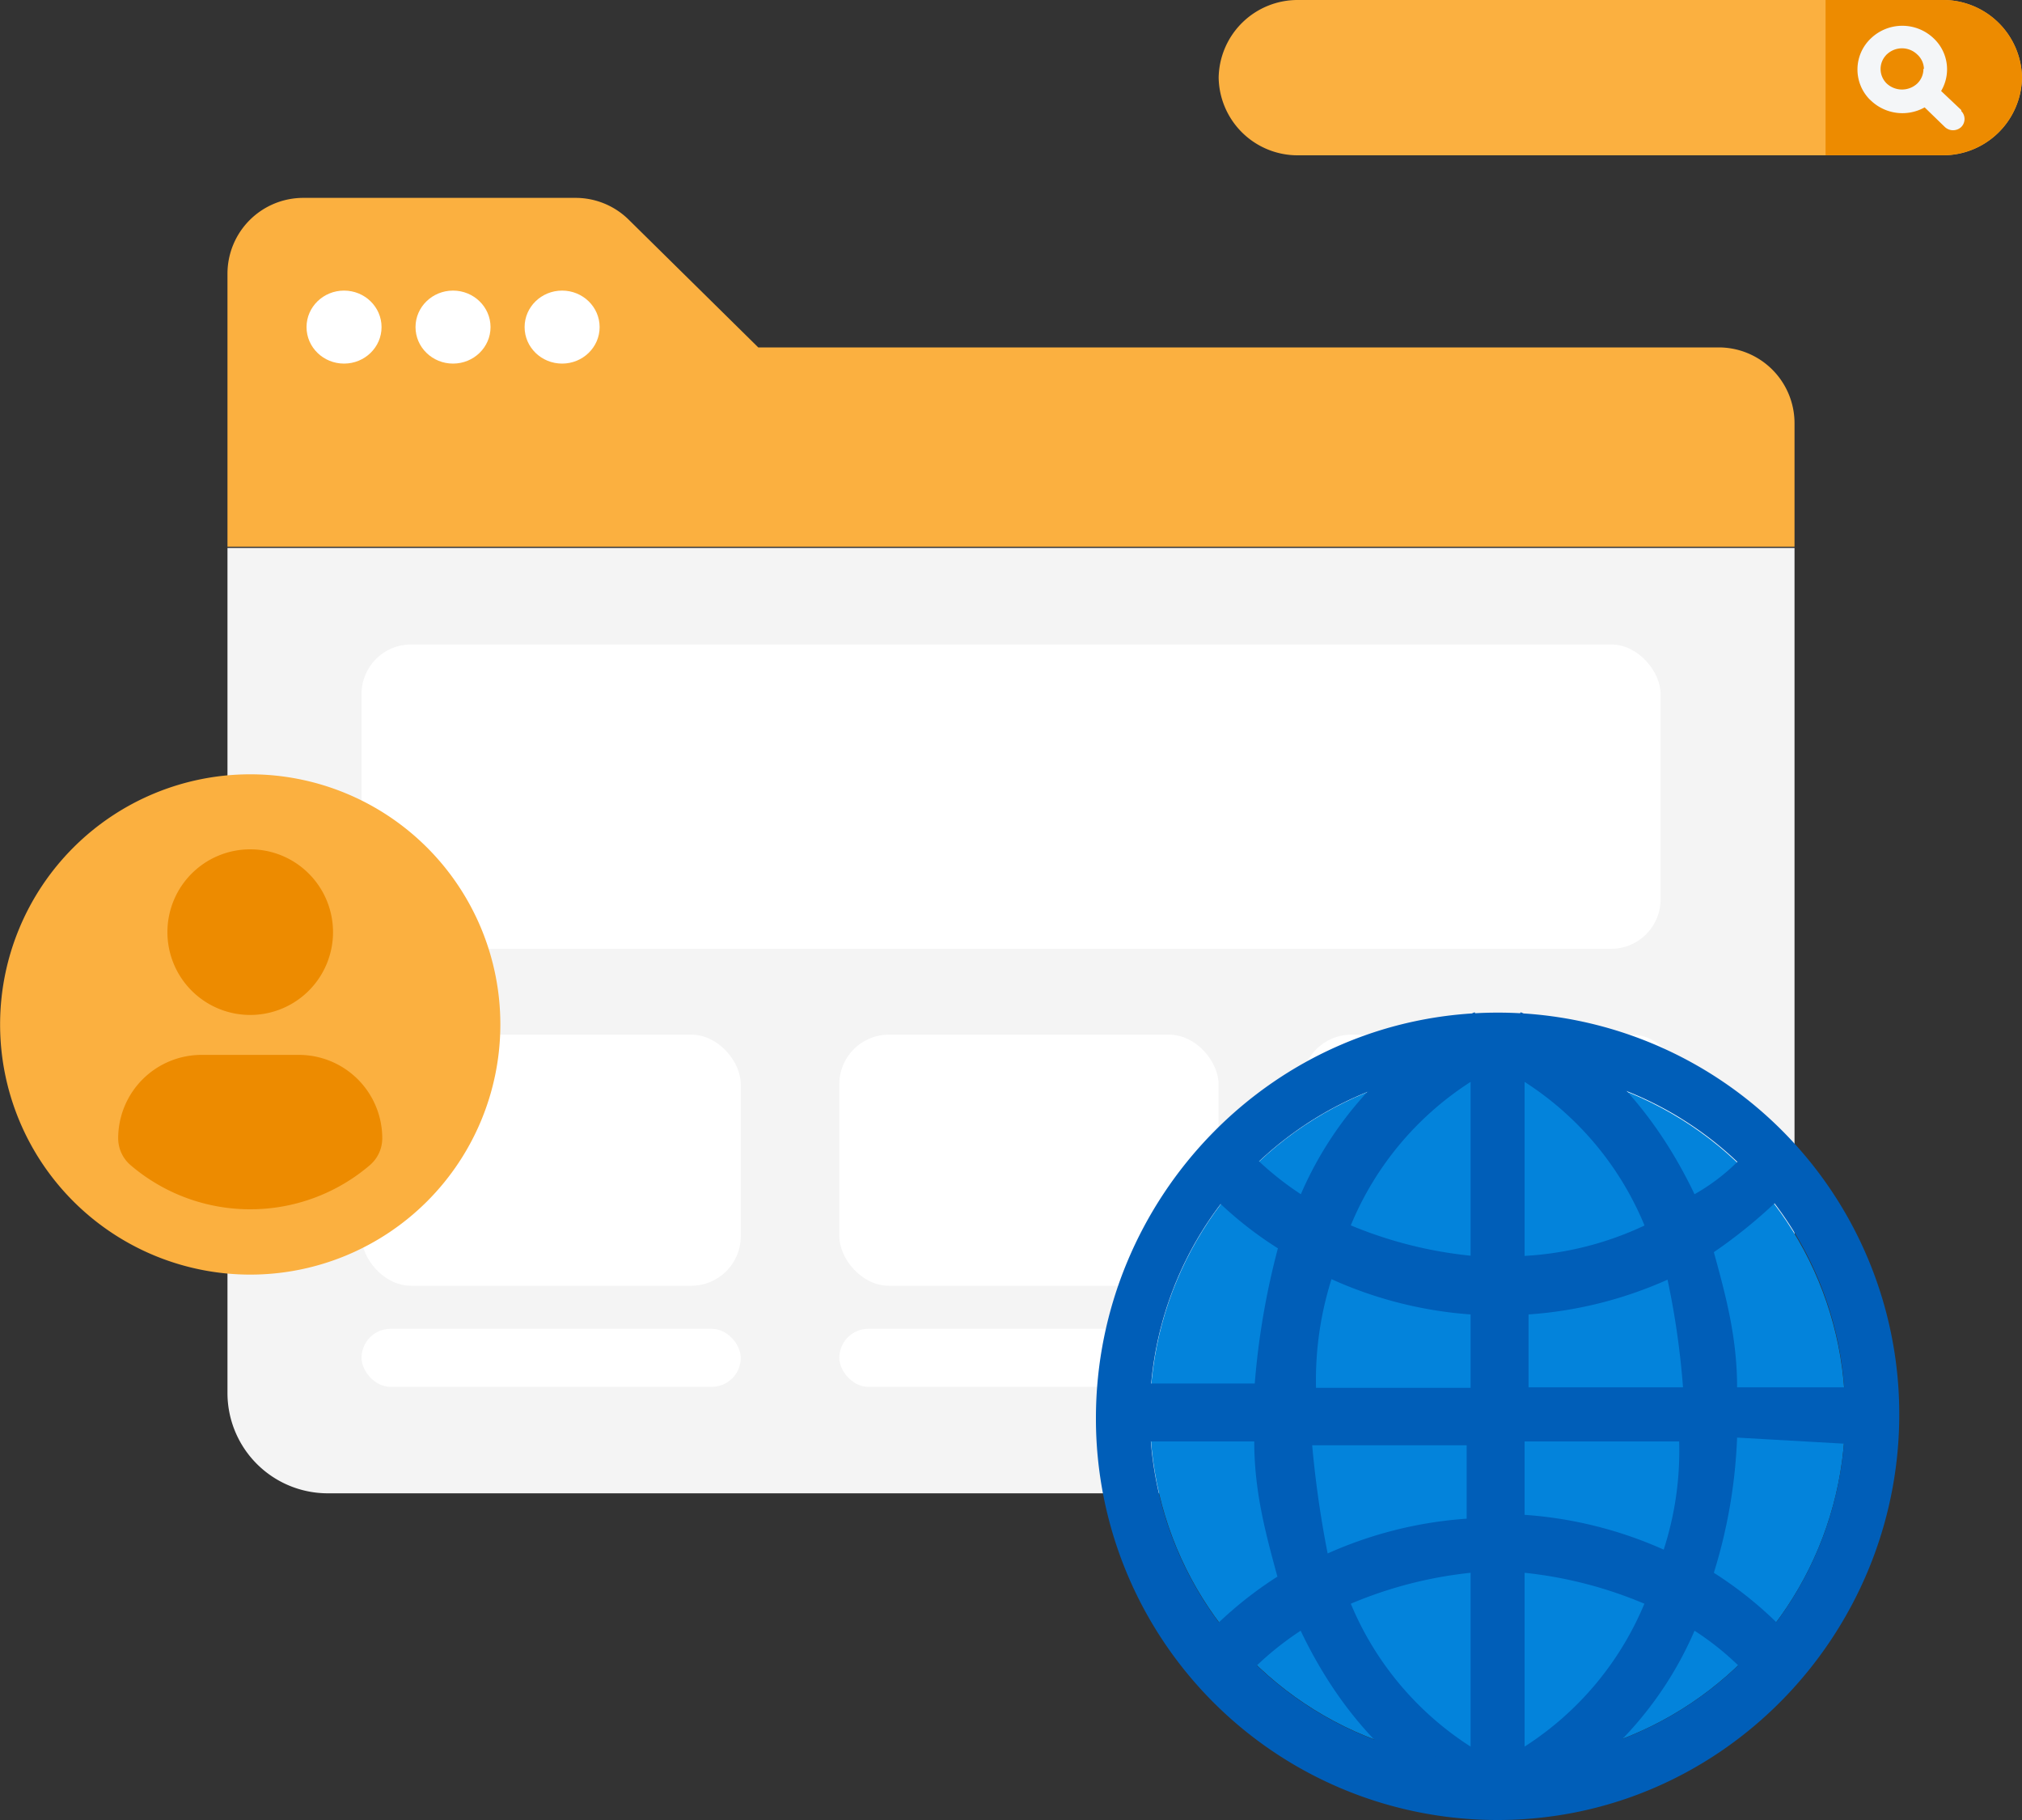
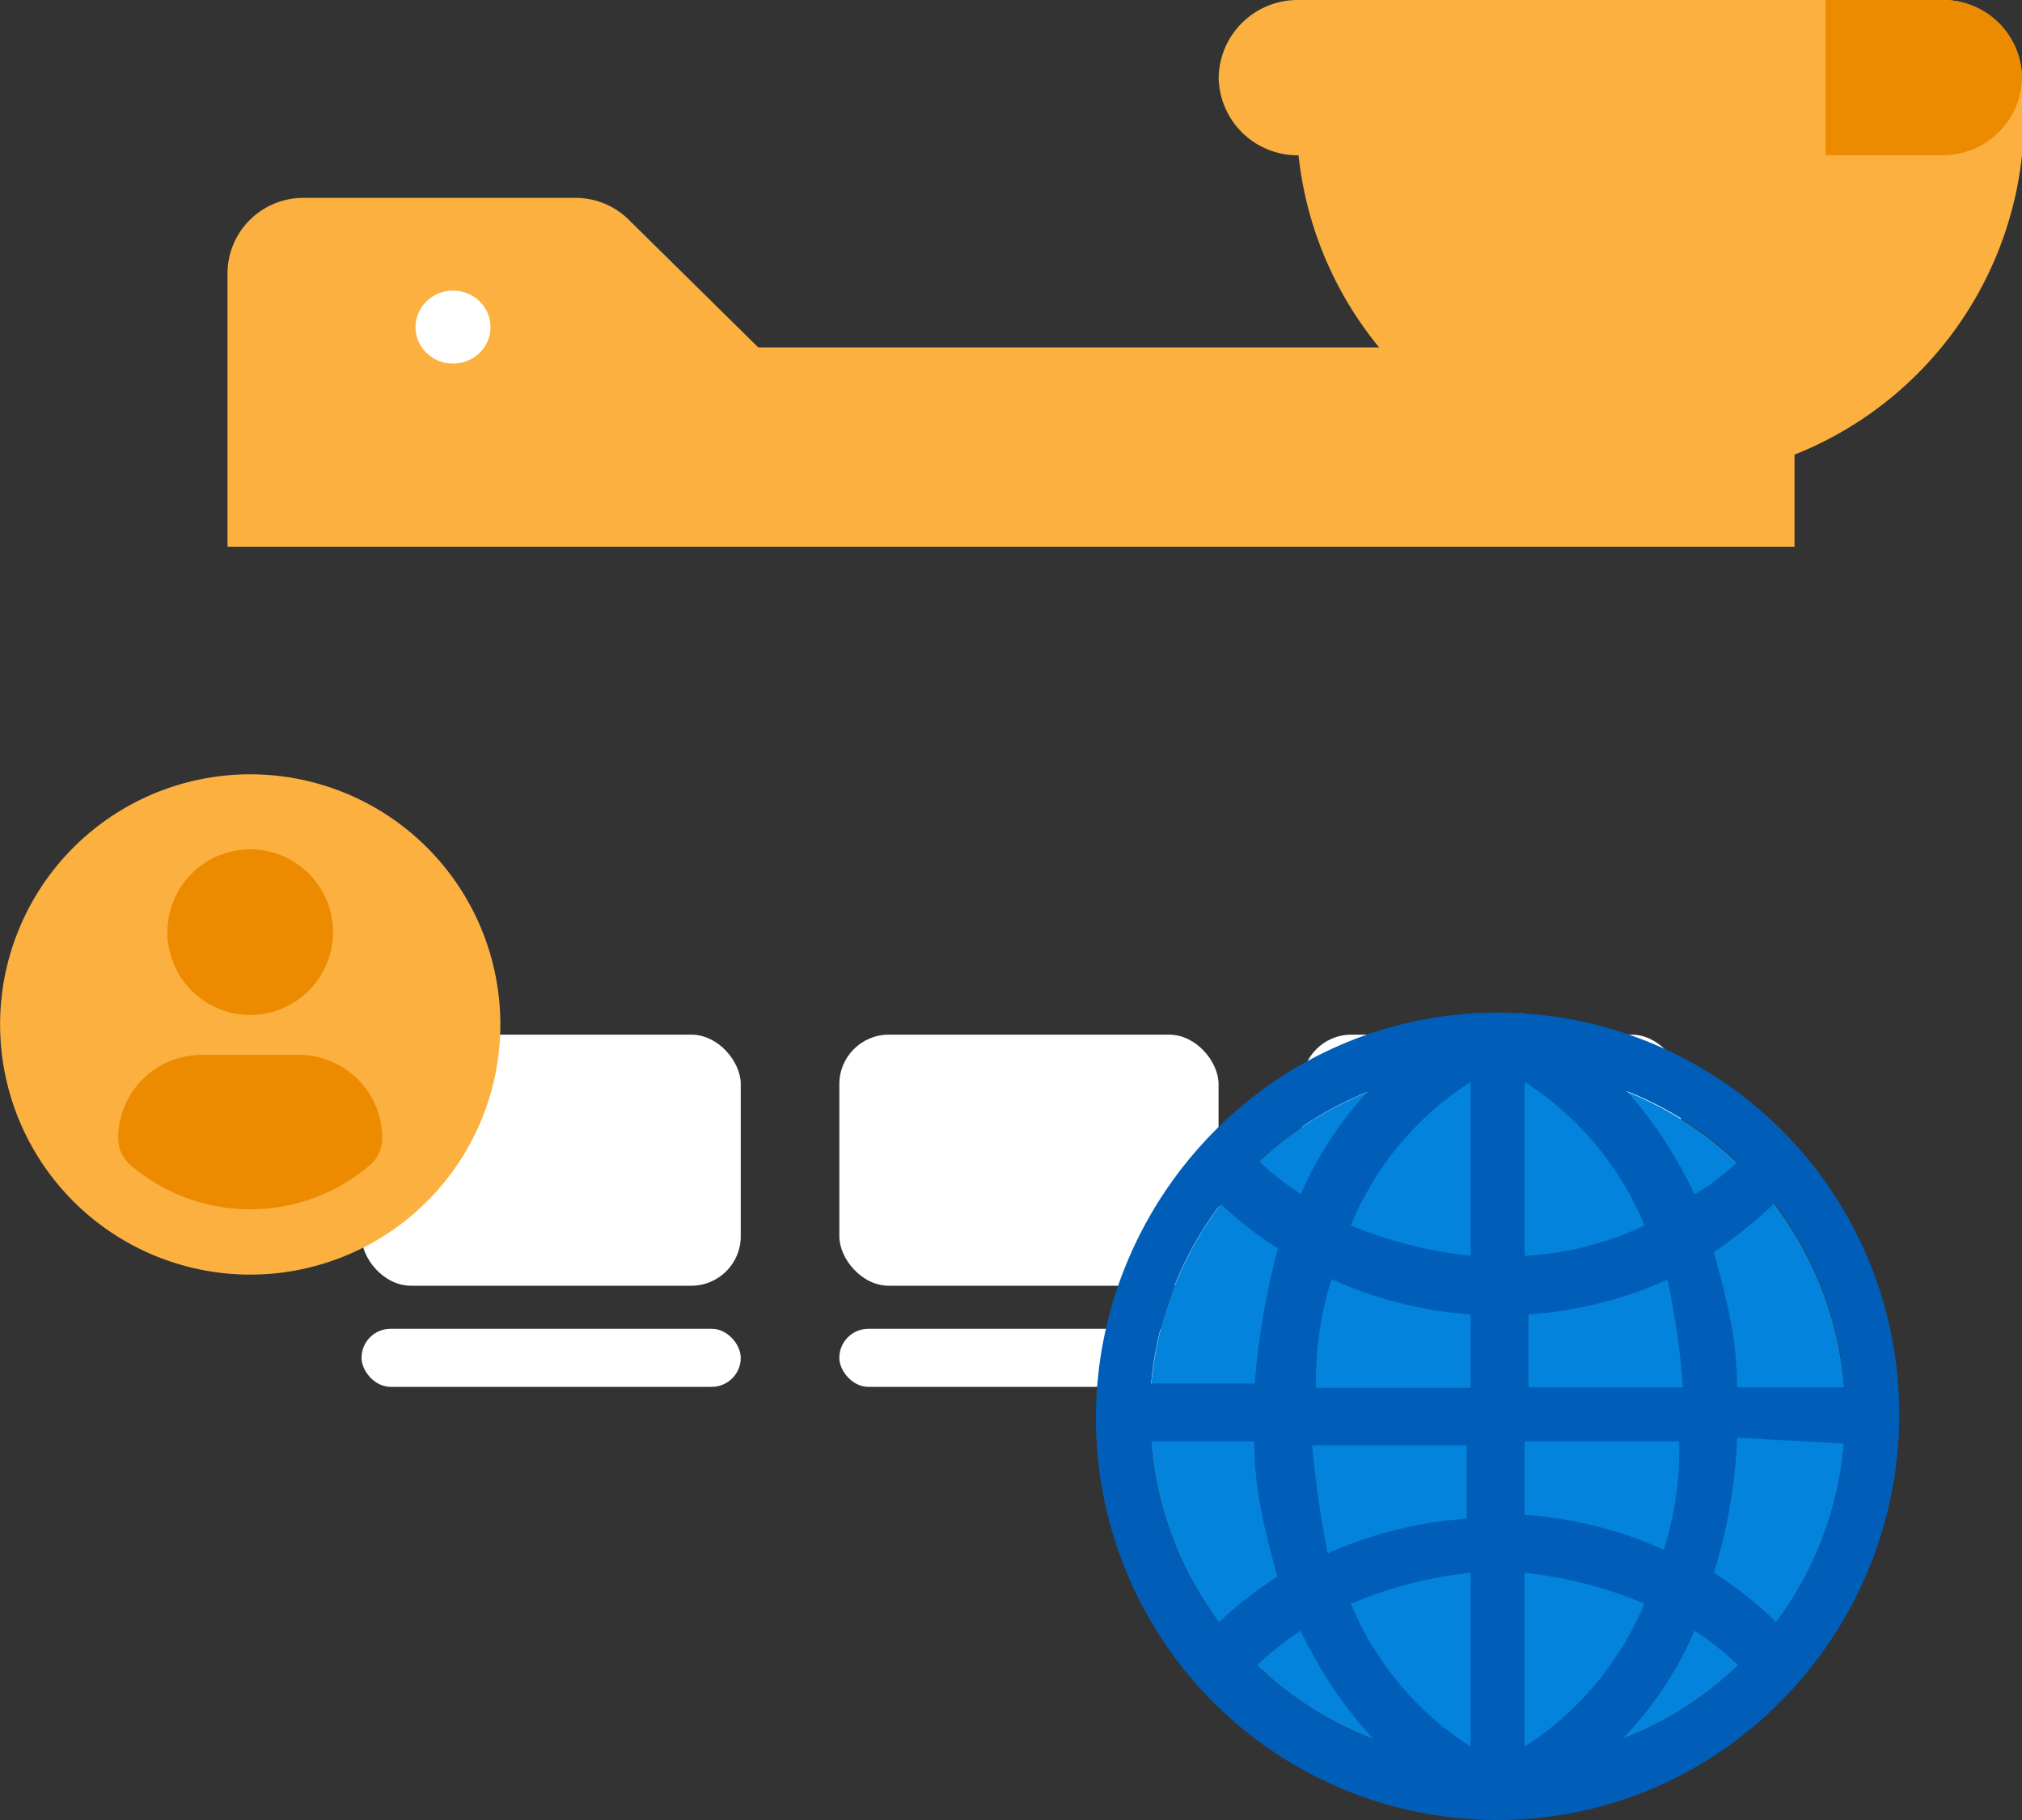
<svg xmlns="http://www.w3.org/2000/svg" id="design" viewBox="0 0 200 180">
  <rect x="0" y="0" width="200" height="180" fill="#333333" stroke="none" />
  <defs>
    <style>.cls-1{fill:#f4f4f4;}.cls-2{fill:#fff;}.cls-3,.cls-4{fill:#fbb040;}.cls-4,.cls-5{fill-rule:evenodd;}.cls-5,.cls-7{fill:#ed8b00;}.cls-6{fill:#f4f6f8;}.cls-8{fill:#0383db;}.cls-9{fill:#005eb8;}</style>
  </defs>
-   <path class="cls-1" d="M22.5,54.19h155a0,0,0,0,1,0,0v83.58a9.92,9.92,0,0,1-9.92,9.92H32.42a9.92,9.92,0,0,1-9.92-9.92V54.19a0,0,0,0,1,0,0Z" />
-   <rect class="cls-2" x="35.76" y="63.74" width="128.49" height="30.1" rx="4.89" />
  <rect class="cls-2" x="35.76" y="102.33" width="37.51" height="24.83" rx="4.89" />
  <rect class="cls-2" x="128.77" y="102.33" width="37.51" height="24.83" rx="4.89" />
  <rect class="cls-2" x="83.02" y="102.33" width="37.51" height="24.83" rx="4.89" />
  <rect class="cls-2" x="35.76" y="131.42" width="37.51" height="5.74" rx="2.87" />
  <rect class="cls-2" x="128.77" y="131.42" width="37.51" height="5.74" rx="2.87" />
  <rect class="cls-2" x="83.02" y="131.42" width="37.51" height="5.74" rx="2.87" />
  <path class="cls-3" d="M170,34.36H75L62.19,21.73a7.48,7.48,0,0,0-5.27-2.16H30a7.5,7.5,0,0,0-7.5,7.5v27h155V41.86A7.5,7.5,0,0,0,170,34.36Z" />
-   <ellipse class="cls-2" cx="34.03" cy="32.35" rx="3.71" ry="3.61" />
  <ellipse class="cls-2" cx="44.81" cy="32.35" rx="3.71" ry="3.61" />
-   <ellipse class="cls-2" cx="55.6" cy="32.35" rx="3.71" ry="3.61" />
-   <path class="cls-4" d="M192.1,0H128.44a7.81,7.81,0,0,0-7.9,7.68h0a7.81,7.81,0,0,0,7.9,7.68H192.1A7.81,7.81,0,0,0,200,7.68h0A7.81,7.81,0,0,0,192.1,0Z" />
+   <path class="cls-4" d="M192.1,0H128.44a7.81,7.81,0,0,0-7.9,7.68h0a7.81,7.81,0,0,0,7.9,7.68A7.81,7.81,0,0,0,200,7.68h0A7.81,7.81,0,0,0,192.1,0Z" />
  <path class="cls-5" d="M192.1,0H180.57V15.35H192.1A7.81,7.81,0,0,0,200,7.67h0A7.81,7.81,0,0,0,192.1,0Z" />
-   <path class="cls-6" d="M194,10.89,192,9a4.2,4.2,0,0,0-.72-5.19,4.49,4.49,0,0,0-6.24,0,4.23,4.23,0,0,0-.13,6l.13.12a4.51,4.51,0,0,0,5.33.69l2,1.94a1.18,1.18,0,0,0,1.62,0,1.12,1.12,0,0,0,0-1.58l0,0Zm-3.75-4.07a2,2,0,0,1-.62,1.45,2.22,2.22,0,0,1-3,0,2,2,0,0,1-.07-2.82.23.23,0,0,1,.07-.07,2.17,2.17,0,0,1,3,0,2,2,0,0,1,.67,1.42Z" />
  <path class="cls-3" d="M24.75,76.58a24.74,24.74,0,1,0,24.74,24.74A24.74,24.74,0,0,0,24.75,76.58Z" />
  <path class="cls-7" d="M24.75,84a8.19,8.19,0,1,1-8.19,8.19A8.19,8.19,0,0,1,24.75,84Z" />
  <path class="cls-7" d="M24.74,119.6a18.18,18.18,0,0,1-11.83-4.37,3.5,3.5,0,0,1-1.22-2.65A8.25,8.25,0,0,1,20,104.33h9.53a8.25,8.25,0,0,1,8.28,8.25,3.5,3.5,0,0,1-1.22,2.65A18.18,18.18,0,0,1,24.74,119.6Z" />
  <circle class="cls-8" cx="148.13" cy="139.89" r="34.38" />
  <path class="cls-9" d="M185.19,142.94v-5.73H171.82c0-5-1.15-9.17-2.3-13.37a49.65,49.65,0,0,0,8.41-7.26l-4.2-3.82a19.93,19.93,0,0,1-6.12,5.35c-3.82-8-9.55-14.52-17.19-18l-1.53,2.68H147l-1.14-2.68a35.77,35.77,0,0,0-17.19,18,30.37,30.37,0,0,1-6.5-5.73L118,116.2a36.91,36.91,0,0,0,8.4,7.26,75.4,75.4,0,0,0-2.29,13.37H110.69v5.73h13.37c0,5,1.15,9.17,2.29,13.37a38.53,38.53,0,0,0-8.4,7.26l4.2,3.82a30.37,30.37,0,0,1,6.5-5.73c3.82,8,9.55,14.52,17.57,18l1.15-2.68h1.91l1.14,2.68a35.77,35.77,0,0,0,17.19-18,27.9,27.9,0,0,1,6.12,5.35l4.2-3.82a38.09,38.09,0,0,0-8.41-7.26,51.44,51.44,0,0,0,2.3-13.37l13.37.76Zm-18.72-5.73H151.19V130a40.43,40.43,0,0,0,13.75-3.44A80.41,80.41,0,0,1,166.47,137.21Zm-3.82-16a31.91,31.91,0,0,1-11.85,3V107A30.81,30.81,0,0,1,162.65,121.17ZM145.46,107v17.19a41.77,41.77,0,0,1-11.85-3A30.81,30.81,0,0,1,145.46,107ZM131.7,126.51A40.43,40.43,0,0,0,145.46,130v7.26H130.17A33.15,33.15,0,0,1,131.7,126.51Zm-1.91,16.43h15.28v7.26a40.43,40.43,0,0,0-13.75,3.44A103.59,103.59,0,0,1,129.79,142.94Zm3.82,15.67a41.46,41.46,0,0,1,11.85-3.06v17.19A30.84,30.84,0,0,1,133.61,158.61Zm17.19,14.13V155.55a41.46,41.46,0,0,1,11.85,3.06A30.84,30.84,0,0,1,150.8,172.74Zm13.76-19.48a40.48,40.48,0,0,0-13.76-3.44v-7.26h15.29A31.68,31.68,0,0,1,164.56,153.26Z" />
  <path class="cls-9" d="M148.13,180a39.7,39.7,0,0,1-39.73-39.73c0-21.78,17.57-40.12,39.73-40.12a39.7,39.7,0,0,1,39.73,39.74C187.86,161.66,170.29,180,148.13,180Zm0-74.5a34.39,34.39,0,1,0,34.38,34.39A34.24,34.24,0,0,0,148.13,105.5Z" />
</svg>